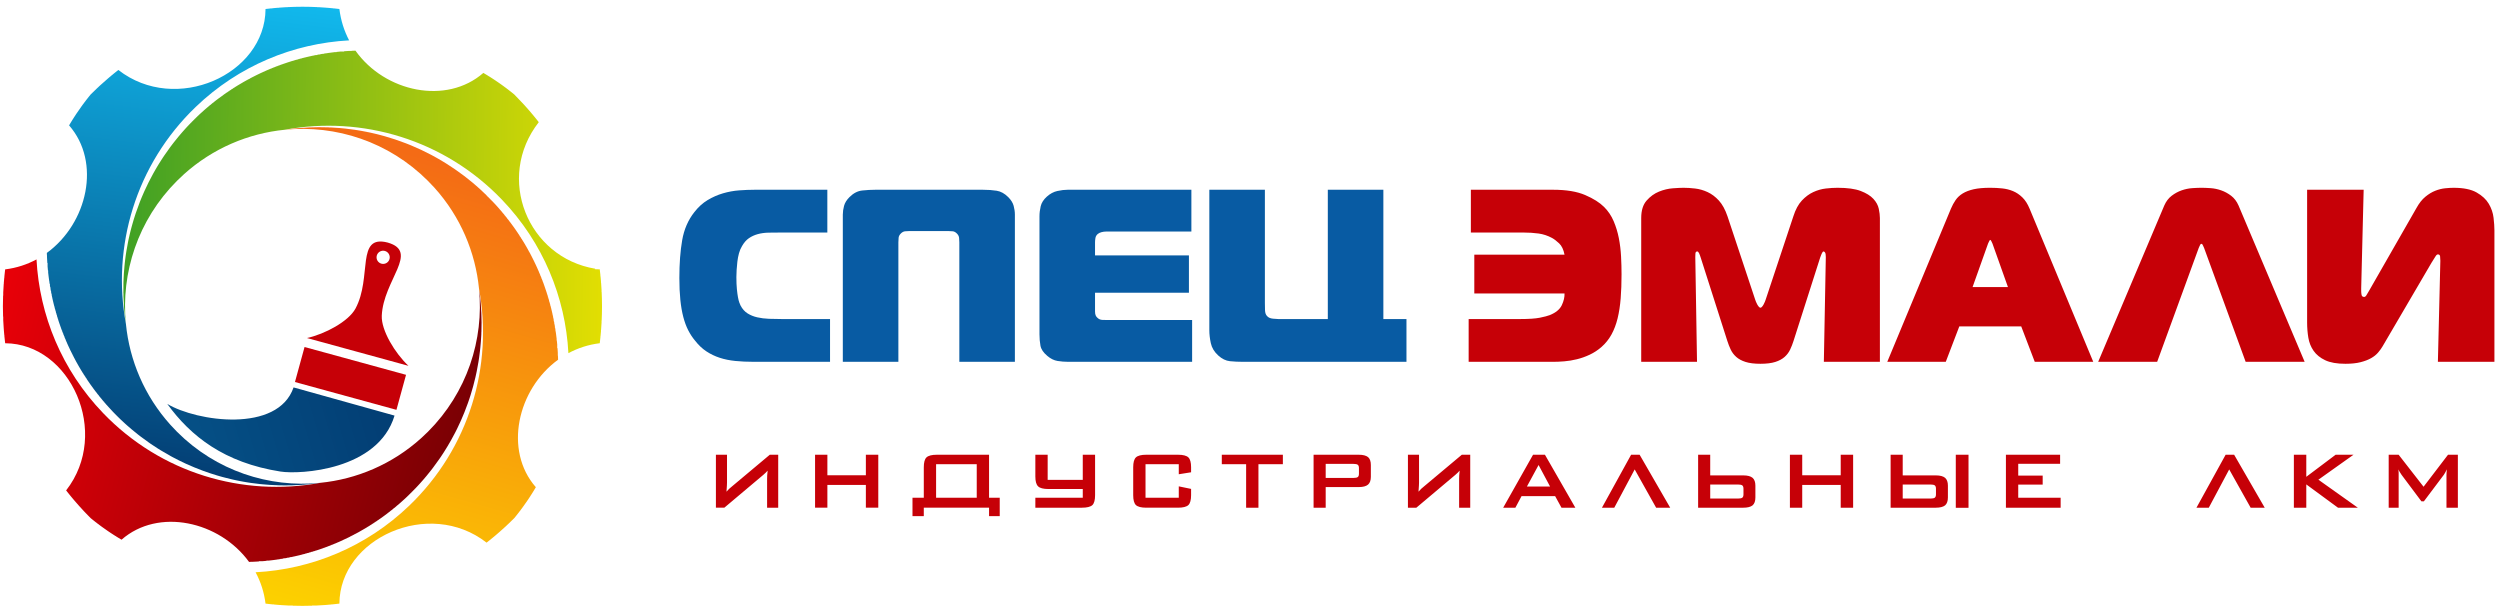
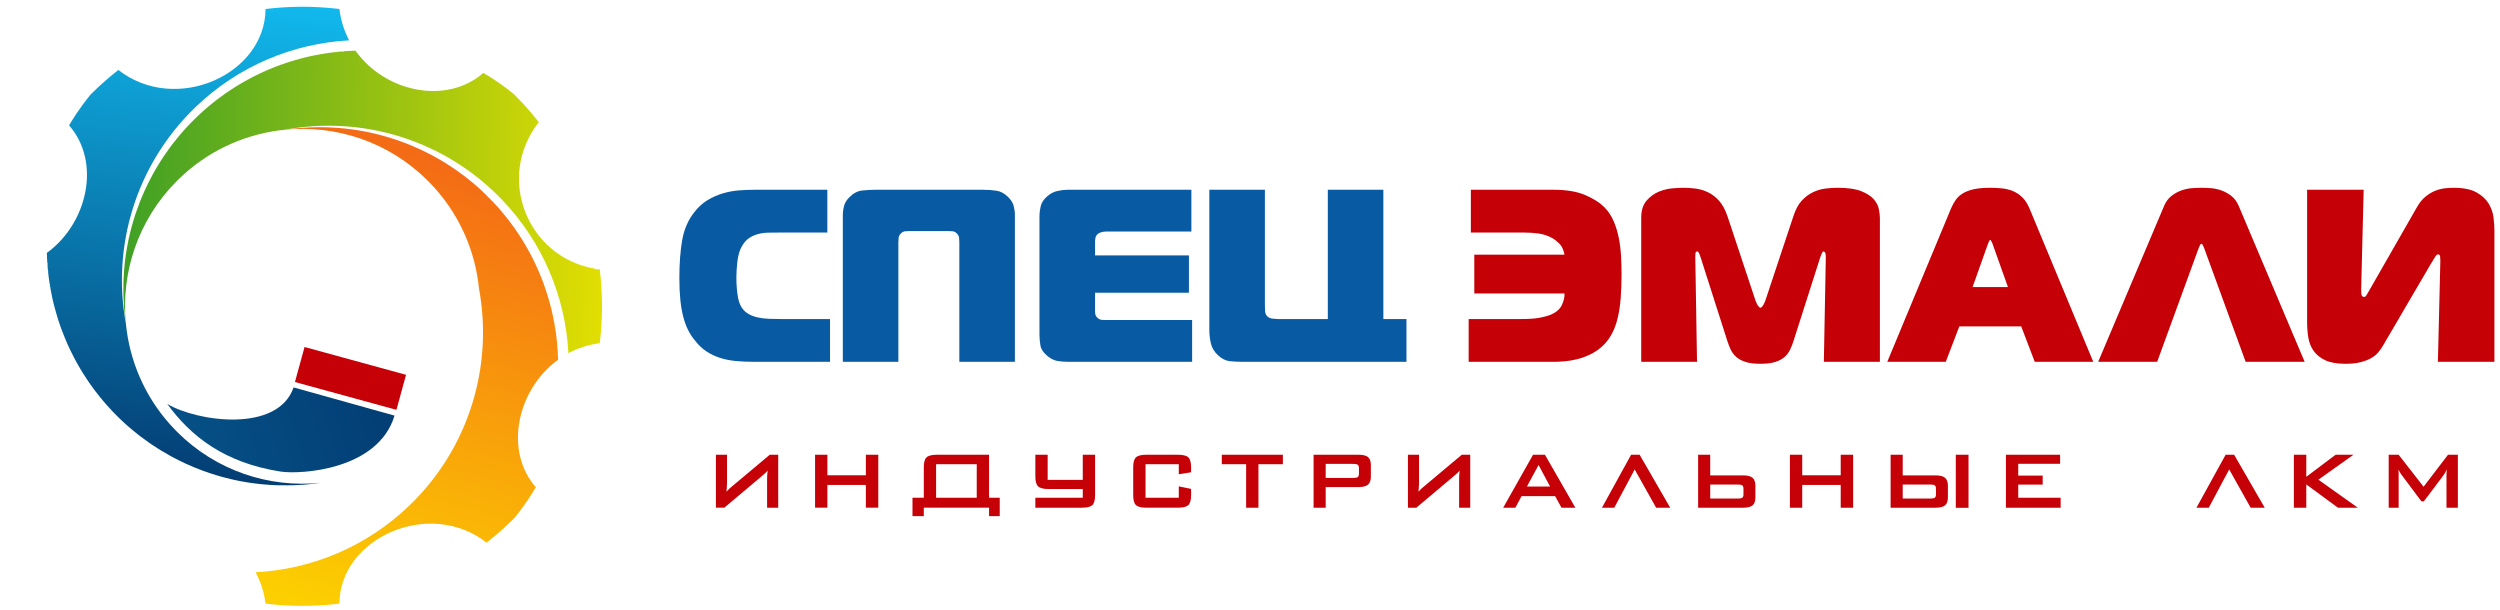
<svg xmlns="http://www.w3.org/2000/svg" xml:space="preserve" width="147.5mm" height="36mm" style="shape-rendering:geometricPrecision; text-rendering:geometricPrecision; image-rendering:optimizeQuality; fill-rule:evenodd; clip-rule:evenodd" viewBox="0 0 14750 3600">
  <defs>
    <style type="text/css">  .fil6 {fill:#C60007} .fil5 {fill:#085BA3;fill-rule:nonzero} .fil4 {fill:#C60007;fill-rule:nonzero} .fil3 {fill:url(#id0)} .fil1 {fill:url(#id1)} .fil7 {fill:url(#id2)} .fil0 {fill:url(#id3)} .fil2 {fill:url(#id4)}  </style>
    <linearGradient id="id0" gradientUnits="userSpaceOnUse" x1="1006.95" y1="2811.25" x2="1348.41" y2="-12.38">
      <stop offset="0" style="stop-opacity:1; stop-color:#033D73" />
      <stop offset="1" style="stop-opacity:1; stop-color:#11B8EC" />
    </linearGradient>
    <linearGradient id="id1" gradientUnits="userSpaceOnUse" x1="724.6" y1="1173.85" x2="3558.4" y2="1210.22">
      <stop offset="0" style="stop-opacity:1; stop-color:#3FA025" />
      <stop offset="1" style="stop-opacity:1; stop-color:#E2DE02" />
    </linearGradient>
    <linearGradient id="id2" gradientUnits="userSpaceOnUse" x1="1133.26" y1="2686.9" x2="2195.71" y2="2366.8">
      <stop offset="0" style="stop-opacity:1; stop-color:#055086" />
      <stop offset="1" style="stop-opacity:1; stop-color:#033F75" />
    </linearGradient>
    <linearGradient id="id3" gradientUnits="userSpaceOnUse" x1="2736.22" y1="2757.06" x2="-40" y2="2031.86">
      <stop offset="0" style="stop-opacity:1; stop-color:#780004" />
      <stop offset="1" style="stop-opacity:1; stop-color:#E70008" />
    </linearGradient>
    <linearGradient id="id4" gradientUnits="userSpaceOnUse" x1="2724.82" y1="990.2" x2="1979" y2="3627.67">
      <stop offset="0" style="stop-opacity:1; stop-color:#F46B15" />
      <stop offset="1" style="stop-opacity:1; stop-color:#FCD000" />
    </linearGradient>
  </defs>
  <g id="Слой_x0020_1">
    <g id="_2509669778688">
-       <path class="fil0" d="M694.01 3170.33l0 -0.48 -0.78 0 -9.55 -5.92 0 -0.96 -1.55 0 -5.35 -3.37 0 -0.08 -0.11 0 -10.22 -6.52 0 -0.37 -0.56 0 -9.77 -6.37 0 -0.52 -0.79 0 -9.54 -6.33 0 -0.56 -0.83 0 -9.5 -6.43 0 -0.45 -0.66 0c-11.35,-7.77 -22.61,-15.71 -33.79,-23.85l0 -0.27 -0.38 0c-4.47,-3.26 -8.94,-6.55 -13.39,-9.87l0 -0.46 -0.62 0 -2.83 -2.12 0 -1.33 -1.76 0 -8.57 -6.51 0 -0.37 -0.49 0 -2.96 -2.26 0 -1.18 -1.52 0 -8.81 -6.86 0 -0.04 -0.05 0 -3.39 -2.67 0 -0.76 -0.96 0c-4.29,-3.39 -8.55,-6.83 -12.82,-10.28l0 -0.06 -0.09 0 -7.63 -6.23c-9.02,-9 -17.93,-18.09 -26.72,-27.25l0 -0.97 -0.93 0 -2.52 -2.63 0 -0.81 -0.76 0 -2.69 -2.82 0 -0.62 -0.59 0 -2.84 -3.01 0 -0.44 -0.42 0 -3.03 -3.22 0 -0.22 -0.21 0c-18.85,-20.11 -37.16,-40.57 -54.9,-61.36l0 -0.64 -0.55 0 -2.89 -3.39 0 -0.05 -0.04 0c-4.63,-5.45 -9.2,-10.91 -13.75,-16.41l0 -0.81 -0.67 0 -2.76 -3.35 0 -0.1 -0.08 0c-4.61,-5.6 -9.18,-11.23 -13.7,-16.87l0 -0.35 -0.28 0c-4.83,-6.01 -9.61,-12.05 -14.33,-18.12 264.86,-339.33 25.69,-866.41 -359.69,-868.27 -1.68,-13.69 -3.21,-27.44 -4.58,-41.23l0 -5.79 -0.56 0c-1.07,-11.05 -2.02,-22.12 -2.88,-33.23l0 -4.65 -0.35 0c-1.28,-17.1 -2.31,-34.27 -3.1,-51.51l0 -20.82 -0.82 0c-0.64,-19.02 -1,-38.13 -1.03,-57.31l0 -6.91c0.03,-20 0.42,-39.93 1.12,-59.78l0.73 0 0 -18.24c0.77,-16.95 1.79,-33.83 3.03,-50.64l0.42 0 0 -5.48c0.84,-10.83 1.76,-21.63 2.8,-32.41l0.64 0 0 -6.59c1.04,-10.46 2.17,-20.89 3.39,-31.29l0.06 0 0 -0.53 1.13 -9.39c67.52,-8.34 129.51,-29.01 184.93,-58.8 17.32,329.2 149.11,652.83 392.93,906.64l0 0c340.22,354.18 824.93,495.95 1280.55,411.52 214.58,-21.31 423.81,-108.73 594.72,-262.42 13.95,-12.46 27.69,-25.45 41.12,-38.88 230.99,-231 331.45,-543.06 301.45,-844.54 1.21,8.16 2.32,16.32 3.38,24.48l0 2.8 0.35 0c1.11,8.68 2.15,17.37 3.09,26.06l0 1.49 0.17 0c1.24,11.49 2.33,22.99 3.28,34.48l0 3.41 0.28 0c1.36,16.78 2.4,33.56 3.16,50.32l0 1.35 0.05 0c1.66,37.98 1.78,75.89 0.38,113.65l-0.43 0 0 10.63c-1.28,28.72 -3.46,57.32 -6.48,85.81l-0.41 0 0 3.73c-1.87,17.18 -4.03,34.32 -6.53,51.39l-0.36 0 0 2.34c-1.07,7.27 -2.22,14.52 -3.41,21.76l-0.03 0 0 0.18c-3.01,18.38 -6.4,36.7 -10.14,54.93l-0.2 0 0 0.95c-2.07,10.04 -4.23,20.06 -6.52,30.05l-0.36 0 0 1.63c-4.12,17.92 -8.62,35.74 -13.44,53.48l-0.34 0 0 1.26c-4.29,15.74 -8.87,31.39 -13.71,46.96l-0.07 0 0 0.22 -3.16 10.11 -0.28 0 0 0.88 -3.08 9.45 -0.36 0 0 1.1 -3.06 9.24 -0.39 0 0 1.15 -3.14 9.18 -0.31 0 0 0.92 -3.29 9.41 -0.14 0 0 0.41c-6.51,18.37 -13.39,36.61 -20.65,54.7l-0.02 0 0 0.05c-6.5,16.18 -13.26,32.24 -20.36,48.18l-0.31 0 0 0.69c-6.6,14.8 -13.5,29.49 -20.6,44.08l-0.06 0 0 0.13 -6.76 13.65 -0.13 0 0 0.27 -3.34 6.62 -0.11 0 0 0.22 -3.41 6.66 -0.04 0 0 0.07c-7.75,15.04 -15.77,29.93 -24.06,44.71l-0.04 0 0 0.07c-13.1,23.28 -26.86,46.23 -41.3,68.82l-0.03 0 0 0.05 -6.67 10.28 -0.22 0 0 0.34 -6.58 9.99 -0.31 0 0 0.46 -6.62 9.88 -0.27 0 0 0.4 -6.82 9.93 -0.07 0 0 0.1c-12.05,17.44 -24.5,34.62 -37.36,51.56l-0.53 0 0 0.7c-3.32,4.38 -6.7,8.73 -10.08,13.08l-0.24 0 0 0.31c-8.97,11.5 -18.14,22.89 -27.48,34.13l-0.09 0 0 0.12c-6.7,8.08 -13.53,16.06 -20.43,23.99l-0.23 0 0 0.25c-6.34,7.31 -12.76,14.57 -19.29,21.76 -2.73,3.01 -5.5,5.99 -8.27,8.99l-3.16 3.44 -0.27 0 0 0.3 -2.96 3.15 -0.49 0 0 0.52 -2.75 2.92 -0.7 0 0 0.73 -2.56 2.71 -0.88 0 0 0.94 -2.37 2.51 -1.07 0 0 1.11 -2.26 2.34 -1.19 0 0 1.23 -2.15 2.21 -1.29 0 0 1.35 -2.02 2.09 -1.43 0 0 1.47 -1.93 1.98 -1.52 0 0 1.53 -1.9 1.91 -1.53 0 0 1.55 -1.89 1.9 -1.56 0 0 1.57 -1.85 1.87 -1.6 0 0 1.61 -1.86 1.83 -1.58 0 0 1.56 -1.94 1.89 -1.5 0 0 1.47 -2.01 1.98 -1.44 0 0 1.4 -2.08 2.04 -1.36 0 0 1.33 -2.21 2.11 -1.24 0 0 1.19 -2.35 2.26 -1.1 0 0 1.04 -2.5 2.4 -0.93 0 0 0.89 -2.7 2.56 -0.75 0 0 0.7 -2.93 2.74 -0.51 0 0 0.47 -3.19 2.97 -0.26 0 0 0.26 -3.43 3.19 -0.01 0 0 0.01c-8.83,8.16 -17.76,16.19 -26.78,24.09l-0.78 0 0 0.7 -3.18 2.75 -0.26 0 0 0.22c-3.89,3.39 -7.8,6.77 -11.73,10.12l-2.05 0 0 1.73 -2.04 1.71 -1.4 0 0 1.18 -2.69 2.26 -0.76 0 0 0.64 -3.34 2.81 -0.1 0 0 0.09 -8.29 6.79 -2.04 0 0 1.68 -2.16 1.77 -1.29 0 0 1.05 -2.99 2.4 -0.45 0 0 0.37 -8.16 6.52 -2.17 0 0 1.74 -2.17 1.7 -1.28 0 0 0.99 -3.15 2.45 -0.3 0 0 0.23 -8.59 6.66 -1.74 0 0 1.32 -2.79 2.12 -0.65 0 0 0.5c-4.36,3.31 -8.73,6.59 -13.12,9.84l-0.66 0 0 0.49c-4.46,3.31 -8.95,6.59 -13.45,9.84l-0.33 0 0 0.23c-3.08,2.23 -6.15,4.47 -9.25,6.66l-1.08 0 0 0.75 -8.75 6.14 -1.58 0 0 1.1 -3.36 2.34 -0.08 0 0 0.06 -4.98 3.39 -1.91 0 0 1.31 -3.15 2.14 -0.3 0 0 0.2 -4.77 3.23 -2.11 0 0 1.41 -3.08 2.04 -0.37 0 0 0.24 -4.82 3.21 -2.07 0 0 1.37 -3.18 2.07 -0.26 0 0 0.17 -5.06 3.27 -1.83 0 0 1.18 -8.93 5.71 -1.4 0 0 0.89 -9.57 6 -0.77 0 0 0.48 -4.83 2.96 -2.05 0 0 1.25 -9.28 5.64 -1.06 0 0 0.64c-13.44,8.05 -27.01,15.88 -40.7,23.47l-0.63 0 0 0.36 -5.61 3.09 -1.28 0 0 0.69 -5.05 2.75 -1.84 0 0 1 -4.5 2.45 -2.39 0 0 1.26 -4.13 2.18 -2.75 0 0 1.44 -3.79 2 -3.11 0 0 1.63 -3.56 1.82 -3.32 0 0 1.7 -3.42 1.75 -3.47 0 0 1.77 -3.33 1.67 -0.12 0 0 0.06 -6.82 3.38 -0.06 0 0 0.03c-16.93,8.36 -34.03,16.4 -51.27,24.08l-0.4 0 0 0.19c-5.09,2.26 -10.19,4.49 -15.31,6.7l-1.91 0 0 0.83 -6.15 2.61 -0.74 0 0 0.32 -7.48 3.13 -2.86 0 0 1.2 -5.49 2.25 -1.39 0 0 0.56 -7.1 2.87 -3.23 0 0 1.31 -5.47 2.14 -1.42 0 0 0.56 -7.41 2.89 -2.92 0 0 1.13 -6.14 2.31 -0.75 0 0 0.29 -8.41 3.16 -1.92 0 0 0.71 -7.55 2.73 -2.79 0 0 1 -6.81 2.44 -0.08 0 0 0.03 -9.83 3.42 -0.5 0 0 0.17 -9.6 3.27 -0.74 0 0 0.25 -9.56 3.19 -0.77 0 0 0.26 -9.95 3.19 -3.82 0 0 1.22 -7.1 2.22 -3.24 0 0 1 -8.02 2.45 -5.76 0 0 1.72 -5.91 1.73 -4.42 0 0 1.29 -7.53 2.14 -6.24 0 0 1.74 -6.15 1.71 -4.18 0 0 1.11 -8.8 2.34 -4.99 0 0 1.32 -8.45 2.12 -1.88 0 0 0.47 -12.07 2.97 -1.7 0 0 0.4c-9.42,2.26 -18.84,4.43 -28.3,6.49l-2.7 0 0 0.58c-4.52,0.98 -9.04,1.94 -13.58,2.87l-7.09 0 0 1.41 -10.26 2.04 -6.96 0 0 1.29c-3.87,0.73 -7.74,1.46 -11.61,2.14l-9.05 0 0 1.56 -11.23 1.89 -6 0 0 0.96c-5.42,0.86 -10.86,1.69 -16.3,2.49l-4.36 0 0 0.63c-6.84,0.99 -13.67,1.92 -20.53,2.81l-0.13 0 0 0.02c-9.7,1.25 -19.42,2.37 -29.16,3.42l-12.18 0 0 1.26c-8.14,0.8 -16.31,1.52 -24.47,2.19l-20.31 0 0 1.5c-12.12,0.81 -24.27,1.45 -36.44,1.94l-11.78 0 0 0.41 -9.92 0.31c-174.72,-240.23 -534.93,-321.59 -752.37,-131.09 -7.7,-4.53 -15.37,-9.13 -23,-13.81z" />
      <path class="fil1" d="M742.23 1906.56l0 -0.76 -0.11 0c-1.19,-8.27 -2.3,-16.54 -3.34,-24.82l0 -2.73 -0.34 0c-1.11,-9.03 -2.16,-18.05 -3.1,-27.07l0 -0.5 -0.05 0c-1.3,-12.56 -2.43,-25.14 -3.4,-37.69l0 -3.63 -0.25 0c-1.52,-20.39 -2.57,-40.77 -3.19,-61.12l0 -18.1 -0.44 0c-0.36,-20.7 -0.25,-41.37 0.3,-62l0.14 0 0 -5.39c1,-32.78 3.15,-65.44 6.42,-97.94l0.47 0 0 -4.7c1.03,-9.93 2.18,-19.84 3.43,-29.74l0.01 0 0 -0.05c1.01,-8.03 2.08,-16.05 3.22,-24.06l0.23 0 0 -1.65c1.08,-7.5 2.23,-14.98 3.43,-22.46l0.01 0 0 -0.06c2.97,-18.43 6.29,-36.78 9.98,-55.05l0.35 0 0 -1.69c1.06,-5.18 2.14,-10.36 3.26,-15.53l0.19 0 0 -0.92c2.17,-10.05 4.47,-20.08 6.86,-30.08l0.02 0 0 -0.1 3.34 -13.68 0.11 0 0 -0.41c1.11,-4.47 2.23,-8.92 3.39,-13.36l0.06 0 0 -0.21c2.08,-7.98 4.24,-15.96 6.47,-23.91l0.41 0 0 -1.46c12.61,-44.98 27.47,-89.32 44.51,-132.86l0.26 0 0 -0.67c2.17,-5.53 4.38,-11.05 6.61,-16.55l0.29 0 0 -0.71c2.24,-5.52 4.53,-11.03 6.85,-16.52l0.04 0 0 -0.08c4.37,-10.36 8.87,-20.65 13.49,-30.91l0.29 0 0 -0.63c15.73,-34.86 32.91,-69.12 51.5,-102.7l0.15 0 0 -0.28c4.43,-7.99 8.93,-15.93 13.51,-23.84l0.27 0 0 -0.47c3.25,-5.61 6.54,-11.19 9.87,-16.75l0.47 0 0 -0.79c3.3,-5.5 6.63,-10.97 10.01,-16.42l0.32 0 0 -0.53c5.61,-9.08 11.36,-18.07 17.19,-27.03l0.03 0 0 -0.04 6.75 -10.29 0.15 0 0 -0.23 6.77 -10.1 0.11 0 0 -0.16c10.97,-16.23 22.32,-32.26 34,-48.06l0.44 0 0 -0.6c3.27,-4.41 6.58,-8.8 9.9,-13.18l0.43 0 0 -0.58c3.36,-4.42 6.75,-8.81 10.17,-13.2l0.17 0 0 -0.22c8.97,-11.53 18.13,-22.93 27.5,-34.22l0.05 0 0 -0.07c6.71,-8.08 13.55,-16.1 20.45,-24.05l0.21 0 0 -0.24c6.59,-7.59 13.25,-15.13 20.02,-22.59l7.5 -8.16 0.05 0 0 -0.05 3.11 -3.39 0.32 0 0 -0.35 2.89 -3.1 0.56 0 0 -0.59 2.69 -2.85 0.76 0 0 -0.8 2.49 -2.65 0.95 0 0 -1.01 2.31 -2.44 1.14 0 0 -1.21 2.16 -2.22 1.27 0 0 -1.33 2.06 -2.12 1.39 0 0 -1.45 1.93 -2 1.52 0 0 -1.56 1.82 -1.88 1.62 0 0 -1.64 1.78 -1.8 1.66 0 0 -1.67 1.77 -1.78 1.68 0 0 -1.7 1.74 -1.74 1.7 0 0 -1.72 1.74 -1.73 1.71 0 0 -1.68 1.8 -1.77 1.65 0 0 -1.62 1.85 -1.81 1.58 0 0 -1.55 1.93 -1.9 1.52 0 0 -1.49 2.04 -1.96 1.41 0 0 -1.34 2.19 -2.1 1.25 0 0 -1.2 2.34 -2.24 1.1 0 0 -1.05 2.5 -2.39 0.95 0 0 -0.89 2.74 -2.56 0.7 0 0 -0.66 2.99 -2.79 0.46 0 0 -0.43 3.23 -3.01 0.22 0 0 -0.2c8.74,-8.09 17.58,-16.06 26.51,-23.91l1.04 0 0 -0.92 2.9 -2.53 0.54 0 0 -0.46c5.14,-4.48 10.31,-8.92 15.51,-13.31l1.71 0 0 -1.44 2.38 -2.01 1.06 0 0 -0.89 3.03 -2.55 0.42 0 0 -0.36 7.95 -6.53 2.38 0 0 -1.95 1.82 -1.49 1.63 0 0 -1.34 2.61 -2.11 0.83 0 0 -0.67 7.78 -6.21 2.55 0 0 -2.05 1.79 -1.4 1.66 0 0 -1.3 2.76 -2.15 0.68 0 0 -0.53 12.7 -9.8 1.08 0 0 -0.82c13.56,-10.32 27.3,-20.38 41.2,-30.18l0.13 0 0 -0.08 9.69 -6.81 0.65 0 0 -0.44 4.38 -3 2.5 0 0 -1.7 2.55 -1.74 0.9 0 0 -0.62 4.16 -2.83 2.72 0 0 -1.81 2.46 -1.63 0.99 0 0 -0.66 4.19 -2.78 2.7 0 0 -1.8 2.51 -1.65 0.94 0 0 -0.6 4.39 -2.84 2.49 0 0 -1.62 2.84 -1.83 0.61 0 0 -0.39 4.78 -3.06 2.1 0 0 -1.32 3.37 -2.11 0.08 0 0 -0.05 5.41 -3.4 1.48 0 0 -0.93 9.75 -5.96 0.58 0 0 -0.35c11.39,-6.94 22.86,-13.72 34.43,-20.31l0.01 0 0 -0.01 6.11 -3.44 0.78 0 0 -0.44 5.36 -3.01 1.53 0 0 -0.85 4.67 -2.59 2.22 0 0 -1.21 4.09 -2.23 2.8 0 0 -1.52 3.54 -1.93 3.35 0 0 -1.78 3.15 -1.66 0.29 0 0 -0.15 6.24 -3.3 0.65 0 0 -0.34 5.97 -3.1 0.92 0 0 -0.47 5.79 -2.97 1.09 0 0 -0.56 5.67 -2.89 1.23 0 0 -0.61 5.71 -2.83 1.17 0 0 -0.59 5.77 -2.86 1.12 0 0 -0.56 6 -2.88 0.89 0 0 -0.43 6.27 -3.01 0.62 0 0 -0.3 6.7 -3.15 0.18 0 0 -0.09c9.99,-4.67 20.03,-9.24 30.11,-13.69l0.89 0 0 -0.39c5,-2.19 10.01,-4.36 15.04,-6.5l2.18 0 0 -0.92 5.99 -2.52 0.91 0 0 -0.38 7.39 -3.06 2.94 0 0 -1.19 5.54 -2.26 1.35 0 0 -0.55 7.28 -2.9 3.05 0 0 -1.19 5.75 -2.25 1.14 0 0 -0.45 7.83 -2.99 2.5 0 0 -0.94 6.65 -2.5 3.68 0 0 -1.37 5.72 -2.08 1.17 0 0 -0.42 8.34 -3.03 1.99 0 0 -0.69c12.85,-4.55 25.78,-8.91 38.75,-13.08l2.59 0 0 -0.83 8.21 -2.62 2.12 0 0 -0.65 9.07 -2.79 4.71 0 0 -1.43 6.83 -2.01 3.5 0 0 -1.03 8.35 -2.42 5.42 0 0 -1.51 6.91 -1.94 3.43 0 0 -0.94 9.35 -2.49 4.43 0 0 -1.18 8.83 -2.27 1.5 0 0 -0.38 12.27 -3.07 1.5 0 0 -0.36c9.35,-2.27 18.74,-4.45 28.13,-6.53l2.87 0 0 -0.63 13.14 -2.81 4.09 0 0 -0.85 12.94 -2.59 7.72 0 0 -1.49 10.51 -1.96 6.72 0 0 -1.2 12.87 -2.25 7.79 0 0 -1.25 13.81 -2.18 6.86 0 0 -1.02c14.95,-2.19 29.96,-4.16 45.01,-5.87l10.1 0 0 -1.12c7.86,-0.84 15.75,-1.63 23.63,-2.33l21.14 0 0 -1.72c8.84,-0.66 17.7,-1.23 26.55,-1.73l18.23 0 0 -0.89c7.39,-0.32 14.8,-0.59 22.21,-0.79 174.29,245.51 537.55,321.31 754.54,131.26 6.32,3.7 12.61,7.46 18.87,11.27l0 0.37 0.61 0 9.73 5.96 0 0.93 1.49 0 5.4 3.37 0 0.08 0.11 0 10.23 6.46 0 0.42 0.65 0 9.68 6.25 0 0.64 0.97 0 9.36 6.16 0 0.73 1.1 0 9.23 6.2 0 0.69 1.03 0c6.57,4.45 13.12,8.97 19.63,13.55l0 0.23 0.33 0c4.5,3.16 8.98,6.36 13.45,9.57l0 0.76 1.04 0 9.3 6.77 0 0.12 0.17 0 3.28 2.42 0 1.03 1.38 0 8.95 6.67 0 0.21 0.26 0 3.18 2.4 0 1.05 1.39 0 8.94 6.86 0 0.03 0.04 0 3.41 2.64 0 0.8 1.01 0c4.27,3.31 8.53,6.66 12.76,10.05l0 0.28 0.36 0c5.01,4.01 9.99,8.04 14.97,12.12 18.34,18.36 36.2,37.01 53.55,55.94l0 0.83 0.77 0 2.68 2.94 0 0.5 0.46 0 2.99 3.3 0 0.15 0.13 0c8.1,8.94 16.09,17.93 23.97,26.98l0 0.57 0.49 0 2.96 3.41 0 0.04 0.04 0c4.62,5.34 9.2,10.71 13.74,16.08l0 1.14 0.96 0 2.48 2.95 0 0.49 0.41 0c4.49,5.36 8.95,10.72 13.37,16.12l0 1.1 0.9 0 2.54 3.11 0 0.33 0.28 0c4.54,5.59 9.04,11.19 13.5,16.82l0 0.41 0.33 0 8.11 10.3c-256.95,329.27 -65.23,798.86 333.34,864.69l-3.72 2.78 30.1 0.94c1.38,11.23 2.65,22.48 3.82,33.78l0 7.14 0.73 0c0.98,9.96 1.89,19.94 2.72,29.95l0 7.93 0.64 0c1.1,14.28 2.04,28.6 2.81,42.99l0 12.12 0.59 0c1.24,26.68 1.91,53.5 1.96,80.44l0 6.91c-0.05,27.3 -0.73,54.45 -2,81.42l-0.55 0 0 11.27c-0.78,14.66 -1.74,29.28 -2.88,43.84l-0.57 0 0 7.1c-0.85,10.28 -1.78,20.55 -2.8,30.79l-0.65 0 0 6.32c-1.17,11.3 -2.44,22.58 -3.82,33.8 -67.51,8.26 -129.5,28.83 -184.92,58.62 -17.36,-329.21 -149.17,-652.83 -392.97,-906.5 -340.18,-354.21 -824.9,-496.05 -1280.55,-411.67l0 0c-214.54,21.33 -423.78,108.89 -594.68,262.39 -13.95,12.65 -27.73,25.57 -41.16,39.1 -230.98,230.87 -331.45,542.92 -301.42,844.33l-0.68 -4.85z" />
      <path class="fil2" d="M1727.29 3573.65l0 -0.82 -21.42 0c-17.04,-0.75 -34.01,-1.73 -50.91,-2.96l0 -0.48 -6.45 0c-10.5,-0.8 -20.98,-1.69 -31.44,-2.67l0 -0.77 -8.07 0c-9.97,-0.98 -19.9,-2.05 -29.81,-3.2l0 -0.25 -2.2 0 -10.4 -1.24c-8.31,-67.47 -28.87,-129.5 -58.73,-184.89 329.24,-17.33 652.8,-149.17 906.63,-392.92 354.15,-340.23 495.98,-824.91 411.6,-1280.59l0 0c-21.38,-214.61 -108.83,-423.86 -262.42,-594.76 -12.57,-13.88 -25.55,-27.63 -39.03,-41.02 -230.94,-231.01 -542.98,-331.52 -844.47,-301.49 7.96,-1.17 15.92,-2.26 23.87,-3.3l2.59 0 0 -0.32c8.73,-1.12 17.46,-2.16 26.2,-3.12l1.35 0 0 -0.16c11.49,-1.25 22.96,-2.33 34.44,-3.29l3.45 0 0 -0.29c16.54,-1.35 33.05,-2.39 49.58,-3.15l2.08 0 0 -0.09c39.14,-1.74 78.2,-1.83 117.11,-0.31l0 0.4 9.66 0c17.49,0.8 34.93,1.95 52.33,3.39l0 0.05 0.62 0c11.29,0.95 22.57,2.03 33.83,3.25l0 0.2 1.8 0c17.83,1.95 35.6,4.24 53.31,6.86l0 0.02 0.16 0c6.84,1.02 13.68,2.08 20.5,3.2l0 0.25 1.47 0c6.41,1.05 12.81,2.16 19.2,3.3l0 0.14 0.82 0c11.24,2.03 22.45,4.17 33.63,6.46l0 0.44 2.11 0c5.04,1.03 10.08,2.1 15.11,3.19l0 0.24 1.1 0c9.99,2.19 19.96,4.5 29.9,6.89l0 0.01 0.05 0c4.58,1.1 9.15,2.24 13.72,3.39l0 0.05 0.2 0c12.6,3.19 25.17,6.55 37.68,10.08l0 0.25 0.91 0c41.62,11.78 82.7,25.47 123.09,41.03l0 0.3 0.79 0c5.49,2.12 10.96,4.27 16.43,6.46l0 0.43 1.08 0c5.39,2.17 10.77,4.37 16.14,6.59l0 0.3 0.71 0c18.29,7.61 36.43,15.63 54.41,24.03l0 0.08 0.17 0 6.71 3.16 0 0.29 0.63 0c16,7.59 31.86,15.49 47.59,23.7l0 0.41 0.78 0 6.12 3.18 0 0.26 0.5 0 6.38 3.43 0 0.02 0.04 0c22.09,11.83 43.9,24.28 65.4,37.31l0 0.57 0.93 0c5.45,3.31 10.88,6.66 16.29,10.05l0 0.29 0.46 0c34,21.31 67.17,44.16 99.42,68.47l0 0.41 0.54 0c4.43,3.34 8.85,6.72 13.24,10.11l0 0.22 0.28 0c11.51,8.9 22.9,18 34.16,27.29l0 0.27 0.34 0c6.82,5.62 13.6,11.32 20.33,17.08l0 0.14 0.18 0 3.27 2.84 0 0.6 0.68 0c8.6,7.43 17.13,14.96 25.56,22.6 13.33,12.1 26.39,24.43 39.19,36.98l0 2.42 2.45 0 1 0.99 0 2.45 2.47 0 0.98 0.97 0 2.48 2.49 0 0.95 0.95 0 2.5 2.52 0 0.93 0.94 0 2.49 2.45 0 0.99 1.01 0 2.44 2.39 0 1.05 1.07 0 2.38 2.33 0 1.12 1.14 0 2.3 2.24 0 1.21 1.26 0 2.19 2.09 0 1.34 1.41 0 2.03 1.95 0 1.5 1.57 0 1.87 1.79 0 1.66 1.73 0 1.72 1.6 0 1.84 1.97 0 1.48 1.37 0 2.08 2.22 0 1.21 1.13 0 2.31 2.47 0 0.98 0.9 0 2.54 2.76 0 0.69 0.63 0 2.82 3.1 0 0.34 0.31 0c6.87,7.55 13.67,15.14 20.36,22.83l0 1.28 1.1 0 2.33 2.7 0 0.74 0.65 0 2.8 3.25 0 0.2 0.18 0c3.4,3.97 6.79,7.98 10.15,11.98l0 1.8 1.51 0 1.94 2.29 0 1.15 0.96 0 2.48 3.03 0 0.41 0.34 0 6.56 7.99 0 2.35 1.92 0 1.51 1.88 0 1.57 1.25 0 2.2 2.75 0 0.68 0.55 0 6.34 7.96 0 2.38 1.86 0 1.58 2.04 0 1.4 1.09 0 2.36 3.02 0 0.42 0.33 0 6.56 8.56 0 1.78 1.36 0 2.08 2.77 0 0.67 0.52 0c6.84,9.05 13.54,18.17 20.14,27.38l0 0.18 0.13 0 6.77 9.51 0 0.82 0.57 0 6.31 9 0 1.33 0.92 0 5.97 8.77 0 1.57 1.08 0 5.81 8.66 0 1.67 1.11 0 5.78 8.73 0 1.6 1.03 0 2.42 3.74 0 3.15 2.04 0 1.4 2.19 0 1.26 0.82 0 2.62 4.11 0 2.77 1.74 0 1.7 2.72 0 0.73 0.46 0 2.99 4.76 0 2.12 1.33 0 5.55 9.09 0 1.25 0.77 0 6.13 10.2 0 0.13 0.08 0c4.63,7.79 9.21,15.62 13.69,23.49l0 0.63 0.36 0 3.09 5.48 0 1.4 0.78 0 2.67 4.76 0 2.13 1.2 0 2.23 4.05 0 2.84 1.55 0 5.35 9.83 0 0.51 0.27 0 3.17 5.98 0 0.9 0.48 0 2.97 5.63 0 1.26 0.66 0 2.78 5.33 0 1.56 0.79 0 2.65 5.19 0 1.7 0.87 0 2.58 5.05 0 1.83 0.91 0 2.54 5.12 0 1.77 0.87 0 2.56 5.16 0 1.73 0.86 0 2.59 5.4 0 1.49 0.71 0 2.73 5.69 0 1.2 0.58 0 2.87 6.11 0 0.78 0.36 0 3.09 6.65 0 0.24 0.11 0c3.47,7.52 6.89,15.06 10.22,22.65l0 1.45 0.63 0 2.81 6.48 0 0.42 0.19 0 3.25 7.54 0 2.79 1.17 0 2.28 5.43 0 1.46 0.61 0 2.83 6.82 0 3.51 1.42 0 2.03 5.01 0 1.87 0.76 0 2.69 6.74 0 3.6 1.4 0 2.03 5.2 0 1.69 0.66 0 2.79 7.29 0 3.05 1.14 0 2.31 6.12 0 0.76 0.28 0 3.16 8.64 0 1.7 0.62 0c5.83,16.09 11.36,32.28 16.6,48.59l0 3.07 0.98 0 2.46 7.7 0 2.63 0.81 0 2.64 8.63 0 5.15 1.57 0 1.87 6.39 0 3.94 1.16 0 2.29 7.9 0 5.88 1.64 0 1.8 6.44 0 3.89 1.08 0 2.36 8.91 0 4.87 1.29 0 2.16 8.39 0 1.94 0.49 0 2.96 11.85 0 1.93 0.46 0c2.23,9.22 4.37,18.49 6.42,27.76l0 3.24 0.72 0c0.94,4.26 1.84,8.54 2.73,12.82l0 4.4 0.92 0c0.87,4.22 1.69,8.44 2.52,12.67l0 8 1.55 0 1.9 10.24 0 6.97 1.25 0 2.19 12.62 0 8.05 1.3 0 2.14 13.61 0 7.06 1.04 0c0.84,5.72 1.64,11.46 2.41,17.2l0 0.02c1.24,9.23 2.39,18.47 3.45,27.73l0 10.15 1.1 0c0.84,7.93 1.64,15.88 2.34,23.83l0 20.95 1.7 0c0.67,9.07 1.24,18.15 1.74,27.24l0 17.53 0.84 0c0.33,7.87 0.62,15.75 0.82,23.64 -240.32,174.79 -321.7,534.89 -131.27,752.27 -2.51,4.29 -5.05,8.57 -7.61,12.84l-0.55 0 0 0.91c-3.28,5.45 -6.59,10.89 -9.95,16.31l-0.38 0 0 0.61 -6.1 9.73 -0.79 0 0 1.26 -5.79 9.07 -1.1 0 0 1.68 -3.38 5.21 -0.06 0 0 0.11 -6.75 10.22 -0.15 0 0 0.22 -6.78 10.11 -0.1 0 0 0.14c-7.82,11.52 -15.83,22.96 -24.03,34.3l-0.09 0 0 0.13 -2.4 3.32 -1.03 0 0 1.42 -6.56 8.91 -0.34 0 0 0.45 -2.22 3 -1.22 0 0 1.63 -6.56 8.7 -0.32 0 0 0.41 -2.32 3.03 -1.13 0 0 1.49 -6.85 8.84 -0.04 0 0 0.05 -2.66 3.4 -0.78 0 0 0.99c-3.36,4.28 -6.75,8.54 -10.17,12.78l-0.17 0 0 0.21c-2.9,3.6 -5.83,7.21 -8.78,10.79 -12.62,12.64 -25.39,25.05 -38.3,37.22l-1.14 0 0 1.09 -2.51 2.36 -0.93 0 0 0.87 -2.77 2.58 -0.67 0 0 0.62 -3.03 2.82 -0.42 0 0 0.39 -3.3 3.05 -0.15 0 0 0.14c-11.35,10.46 -22.82,20.75 -34.38,30.86l-0.05 0 0 0.05c-6.62,5.78 -13.26,11.51 -19.94,17.17l-0.73 0 0 0.62 -3.34 2.83 -0.11 0 0 0.09c-5.46,4.6 -10.93,9.15 -16.43,13.68l-0.79 0 0 0.65 -3.41 2.8 -0.04 0 0 0.03c-5.64,4.62 -11.32,9.21 -17.01,13.75l-0.2 0 0 0.15 -13.82 10.9c-339.43,-264.79 -866.4,-25.66 -868.37,359.69l-10.4 1.24 -2.93 0 0 0.34c-9.67,1.12 -19.37,2.15 -29.09,3.11l-5.35 0 0 0.51c-11.35,1.09 -22.75,2.06 -34.16,2.93l-3.73 0 0 0.28c-17.81,1.32 -35.69,2.37 -53.63,3.16l-22.14 0 0 0.84c-17.61,0.56 -35.27,0.85 -53,0.89l-6.91 0c-17.99,-0.04 -35.91,-0.34 -53.76,-0.91z" />
-       <path class="fil3" d="M1644.63 2863.35l0 -0.04 -1.5 0c-34.08,-0.96 -68.04,-3.15 -101.83,-6.56l0 -0.32 -3.31 0c-18.47,-1.92 -36.89,-4.21 -55.24,-6.85l0 -0.05 -0.37 0c-6.78,-0.97 -13.54,-1.99 -20.3,-3.06l0 -0.38 -2.3 0c-6.14,-0.99 -12.25,-2.02 -18.36,-3.08l0 -0.37 -2.07 0c-6.21,-1.09 -12.41,-2.23 -18.6,-3.4l0 -0.04 -0.21 0c-5.68,-1.07 -11.35,-2.17 -17.01,-3.33l0 -0.11 -0.56 0c-10.17,-2.07 -20.31,-4.26 -30.44,-6.55l0 -0.35 -1.56 0c-17.94,-4.08 -35.78,-8.51 -53.54,-13.29l0 -0.48 -1.79 0 -11.99 -3.31 0 -0.14 -0.5 0c-7.89,-2.22 -15.77,-4.48 -23.62,-6.83l0 -0.05 -0.15 0c-27.78,-8.32 -55.29,-17.49 -82.51,-27.51l0 -0.04 -0.13 0c-33.73,-12.42 -67,-26.15 -99.75,-41.15l0 -0.19 -0.42 0 -6.47 -2.99 0 -0.45 -0.95 0c-22.93,-10.67 -45.58,-21.97 -67.93,-33.88l0 -0.56 -1.05 0 -5.85 -3.16 0 -0.29 -0.55 0 -6.33 -3.41 0 -0.04 -0.07 0c-19.75,-10.81 -39.24,-22.12 -58.49,-33.91l0 -0.53 -0.88 0c-5.47,-3.35 -10.91,-6.74 -16.33,-10.17l0 -0.16 -0.27 0c-13.82,-8.74 -27.52,-17.71 -41.07,-26.95l0 -0.6 -0.88 0 -9.45 -6.54 0 -0.36 -0.53 0c-17.29,-12.02 -34.35,-24.45 -51.14,-37.29l0 -0.59 -0.76 0c-4.35,-3.34 -8.7,-6.71 -13.01,-10.1l0 -0.24 -0.31 0c-12.68,-9.96 -25.2,-20.16 -37.58,-30.59l0 -0.41 -0.48 0c-7.94,-6.68 -15.83,-13.46 -23.63,-20.33l0 -0.33 -0.37 0c-4.96,-4.37 -9.87,-8.77 -14.78,-13.23 -7.68,-6.96 -15.24,-14.01 -22.73,-21.11l0 -0.1 -0.11 0 -3.34 -3.15 0 -0.3 -0.31 0 -3.14 -3.02 0 -0.42 -0.43 0 -3.01 -2.92 0 -0.52 -0.54 0 -2.91 -2.82 0 -0.63 -0.65 0 -2.79 -2.71 0 -0.73 -0.74 0 -2.7 -2.69 0 -0.76 -0.77 0 -2.68 -2.66 0 -0.78 -0.78 0 -2.67 -2.63 0 -0.81 -0.81 0 -2.62 -2.65 0 -0.8 -0.79 0 -2.66 -2.7 0 -0.75 -0.72 0 -2.73 -2.77 0 -0.67 -0.66 0 -2.78 -2.84 0 -0.6 -0.59 0 -2.86 -2.99 0 -0.46 -0.44 0 -3 -3.12 0 -0.32 -0.3 0 -3.14 -3.28 0 -0.17 -0.16 0c-11.67,-12.28 -23.1,-24.77 -34.29,-37.42l0 -0.46 -0.41 0 -3.03 -3.43 0 -0.02 -0.02 0c-3.47,-3.94 -6.9,-7.92 -10.31,-11.9l0 -1.87 -1.62 0 -1.83 -2.15 0 -1.3 -1.09 0 -2.36 -2.79 0 -0.66 -0.54 0 -2.89 -3.42 0 -0.01 -0.01 0 -6.89 -8.28 0 -2.06 -1.68 0 -1.76 -2.14 0 -1.31 -1.08 0 -2.36 -2.88 0 -0.56 -0.46 0 -6.43 -8.03 0 -2.3 -1.85 0 -1.6 -2.01 0 -1.43 -1.14 0 -2.3 -2.93 0 -0.52 -0.4 0 -6.49 -8.32 0 -2.02 -1.57 0 -1.87 -2.43 0 -1 -0.77 0c-3.21,-4.2 -6.4,-8.4 -9.56,-12.63l0 -1.15 -0.85 0c-6.72,-8.99 -13.34,-18.06 -19.82,-27.2l0 -0.36 -0.26 0 -6.63 -9.47 0 -0.86 -0.6 0 -6.29 -9.12 0 -1.21 -0.82 0 -6.07 -8.93 0 -1.41 -0.94 0 -2.5 -3.77 0 -3.11 -2.06 0 -1.38 -2.09 0 -1.36 -0.9 0 -2.55 -3.89 0 -3 -1.94 0 -1.51 -2.34 0 -1.1 -0.71 0 -2.72 -4.22 0 -2.67 -1.72 0 -1.73 -2.75 0 -0.7 -0.44 0 -3.01 -4.78 0 -2.1 -1.32 0 -2.12 -3.4 0 -0.05 -0.03 0 -3.42 -5.56 0 -1.33 -0.81 0 -6.07 -9.96 0 -0.37 -0.22 0c-3.42,-5.68 -6.77,-11.4 -10.11,-17.13l0 -0.09 -0.06 0 -3.39 -5.89 0 -1 -0.58 0c-4.47,-7.8 -8.88,-15.63 -13.2,-23.51l0 -0.6 -0.33 0 -3.11 -5.74 0 -1.15 -0.63 0 -2.82 -5.19 0 -1.7 -0.9 0 -2.54 -4.84 0 -2.04 -1.08 0 -2.36 -4.48 0 -2.41 -1.27 0 -2.18 -4.25 0 -2.65 -1.36 0 -2.08 -4.1 0 -2.78 -1.43 0 -2.02 -4.01 0 -2.88 -1.43 0 -2.02 -4.07 0 -2.82 -1.39 0 -2.04 -4.12 0 -2.77 -1.34 0c-5.45,-11.23 -10.74,-22.53 -15.89,-33.9l0 -0.54 -0.24 0c-2.25,-4.96 -4.46,-9.94 -6.65,-14.93l0 -2.29 -1 0 -2.45 -5.65 0 -1.24 -0.53 0 -2.9 -6.8 0 -3.53 -1.49 0 -1.96 -4.68 0 -2.21 -0.93 0 -2.52 -6.13 0 -4.2 -1.69 0 -1.75 -4.32 0 -2.58 -1.05 0 -2.39 -6.07 0 -4.26 -1.66 0 -1.79 -4.56 0 -2.33 -0.9 0 -2.54 -6.73 0 -3.6 -1.36 0 -2.09 -5.56 0 -1.33 -0.5 0 -2.94 -8.16 0 -2.17 -0.79 0c-3.27,-9.1 -6.45,-18.24 -9.54,-27.41l0 -0.14 -0.05 0 -3.4 -10.19 0 -0.14 -0.05 0 -3.39 -10.53 0 -3.26 -1.04 0 -2.4 -7.64 0 -2.69 -0.82 0 -2.63 -8.57 0 -5.2 -1.56 0 -1.89 -6.47 0 -3.86 -1.13 0 -2.31 -8.11 0 -5.67 -1.58 0 -1.86 -6.65 0 -3.69 -0.99 0 -2.46 -9.27 0 -4.5 -1.19 0 -2.25 -8.93 0 -1.4 -0.35 0 -3.1 -12.56 0 -1.22 -0.29 0 -3.15 -13.34 0 -0.44 -0.09 0c-1.15,-4.97 -2.27,-9.95 -3.35,-14.92l0 -2.3 -0.49 0c-1.01,-4.65 -2,-9.28 -2.96,-13.94l0 -6.73 -1.35 0 -2.1 -10.59 0 -6.63 -1.24 0 -2.2 -11.91 0 -8.76 -1.51 0 -1.93 -11.43 0 -9.23 -1.47 0 -1.98 -12.97 0 -4.25 -0.62 0c-0.99,-6.84 -1.93,-13.69 -2.82,-20.54l0 -0.13 -0.02 0c-1.25,-9.66 -2.38,-19.34 -3.43,-29.04l0 -12.29 -1.29 0c-0.79,-7.92 -1.49,-15.86 -2.14,-23.81l0 -20.96 -1.57 0c-0.77,-11.48 -1.38,-22.97 -1.88,-34.47l0 -10.31 -0.41 0c-0.18,-4.75 -0.33,-9.5 -0.45,-14.26 240.24,-174.63 321.69,-534.73 131.22,-752.31l7.02 -11.84 0.39 0 0 -0.64c3.33,-5.55 6.71,-11.08 10.11,-16.58l0.22 0 0 -0.35 6.24 -9.98 0.65 0 0 -1.03 5.94 -9.31 0.95 0 0 -1.47 5.77 -8.86 1.12 0 0 -1.71 3.43 -5.18 0.01 0 0 -0.03c10.79,-16.23 21.95,-32.3 33.49,-48.19l0.95 0 0 -1.29 6.63 -9.04 0.26 0 0 -0.37 2.3 -3.08 1.15 0 0 -1.55 6.61 -8.78 0.27 0 0 -0.36 2.35 -3.09 1.1 0 0 -1.44 6.85 -8.89 0.04 0 0 -0.06 2.65 -3.38 0.79 0 0 -1.01 10.12 -12.77 0.22 0 0 -0.27 9.5 -11.72c13.47,-13.5 27.11,-26.72 40.92,-39.68l1.24 0 0 -1.16 2.43 -2.27 1.01 0 0 -0.95 2.69 -2.5 0.76 0 0 -0.71 2.96 -2.74 0.49 0 0 -0.45 3.26 -2.99 0.18 0 0 -0.18c16.63,-15.25 33.48,-30.11 50.54,-44.6l1.12 0 0 -0.95 2.95 -2.49 0.5 0 0 -0.43c5.31,-4.49 10.66,-8.94 16.02,-13.35l1.2 0 0 -0.99 2.98 -2.45 0.46 0 0 -0.38c5.5,-4.51 11.03,-8.97 16.57,-13.4l0.66 0 0 -0.52c4.84,-3.86 9.69,-7.7 14.56,-11.5 338.27,264.01 866.35,27.45 868.35,-359.68 10.95,-1.34 21.94,-2.58 32.96,-3.72l7.19 0 0 -0.74c9.91,-0.98 19.85,-1.89 29.81,-2.71l8.08 0 0 -0.64c13.94,-1.1 27.91,-2.03 41.93,-2.81l9.73 0 0 -0.5c28.08,-1.39 56.34,-2.13 84.76,-2.18l6.91 0c28.16,0.06 56.16,0.77 83.99,2.14l0 0.54 10.47 0c14.93,0.82 29.81,1.83 44.64,3.02l0 0.43 5.37 0c10.87,0.9 21.71,1.89 32.52,2.99l0 0.46 4.48 0c10.01,1.02 20,2.15 29.97,3.36l0 0.07 0.66 0 2.33 0.29c8.33,67.88 28.44,129.77 57.45,185.05 -328.83,17.6 -651.8,149.38 -905.3,392.86l0 0c-354.24,340.12 -496.01,824.94 -411.63,1280.45 21.32,214.65 108.81,423.93 262.42,594.77 12.55,13.94 25.56,27.79 39,41.22 230.97,230.98 542.98,331.34 844.47,301.3l-5.89 0.83 -0.63 0 0 0.09c-8.33,1.19 -16.68,2.31 -25.03,3.36l-2.52 0 0 0.32c-9.15,1.12 -18.29,2.19 -27.45,3.13l-0.1 0 0 0.01c-12.74,1.31 -25.48,2.47 -38.21,3.42l-6.56 0 0 0.46c-20.09,1.43 -40.17,2.42 -60.22,2.99l-25.9 0 0 0.51c-17.24,0.17 -34.46,0 -51.66,-0.47z" />
+       <path class="fil3" d="M1644.63 2863.35l0 -0.04 -1.5 0c-34.08,-0.96 -68.04,-3.15 -101.83,-6.56l0 -0.32 -3.31 0c-18.47,-1.92 -36.89,-4.21 -55.24,-6.85l0 -0.05 -0.37 0c-6.78,-0.97 -13.54,-1.99 -20.3,-3.06l0 -0.38 -2.3 0c-6.14,-0.99 -12.25,-2.02 -18.36,-3.08l0 -0.37 -2.07 0c-6.21,-1.09 -12.41,-2.23 -18.6,-3.4l0 -0.04 -0.21 0c-5.68,-1.07 -11.35,-2.17 -17.01,-3.33l0 -0.11 -0.56 0c-10.17,-2.07 -20.31,-4.26 -30.44,-6.55l0 -0.35 -1.56 0c-17.94,-4.08 -35.78,-8.51 -53.54,-13.29l0 -0.48 -1.79 0 -11.99 -3.31 0 -0.14 -0.5 0c-7.89,-2.22 -15.77,-4.48 -23.62,-6.83l0 -0.05 -0.15 0c-27.78,-8.32 -55.29,-17.49 -82.51,-27.51l0 -0.04 -0.13 0c-33.73,-12.42 -67,-26.15 -99.75,-41.15l0 -0.19 -0.42 0 -6.47 -2.99 0 -0.45 -0.95 0c-22.93,-10.67 -45.58,-21.97 -67.93,-33.88l0 -0.56 -1.05 0 -5.85 -3.16 0 -0.29 -0.55 0 -6.33 -3.41 0 -0.04 -0.07 0c-19.75,-10.81 -39.24,-22.12 -58.49,-33.91l0 -0.53 -0.88 0c-5.47,-3.35 -10.91,-6.74 -16.33,-10.17l0 -0.16 -0.27 0c-13.82,-8.74 -27.52,-17.71 -41.07,-26.95l0 -0.6 -0.88 0 -9.45 -6.54 0 -0.36 -0.53 0c-17.29,-12.02 -34.35,-24.45 -51.14,-37.29l0 -0.59 -0.76 0c-4.35,-3.34 -8.7,-6.71 -13.01,-10.1l0 -0.24 -0.31 0c-12.68,-9.96 -25.2,-20.16 -37.58,-30.59l0 -0.41 -0.48 0c-7.94,-6.68 -15.83,-13.46 -23.63,-20.33l0 -0.33 -0.37 0c-4.96,-4.37 -9.87,-8.77 -14.78,-13.23 -7.68,-6.96 -15.24,-14.01 -22.73,-21.11l0 -0.1 -0.11 0 -3.34 -3.15 0 -0.3 -0.31 0 -3.14 -3.02 0 -0.42 -0.43 0 -3.01 -2.92 0 -0.52 -0.54 0 -2.91 -2.82 0 -0.63 -0.65 0 -2.79 -2.71 0 -0.73 -0.74 0 -2.7 -2.69 0 -0.76 -0.77 0 -2.68 -2.66 0 -0.78 -0.78 0 -2.67 -2.63 0 -0.81 -0.81 0 -2.62 -2.65 0 -0.8 -0.79 0 -2.66 -2.7 0 -0.75 -0.72 0 -2.73 -2.77 0 -0.67 -0.66 0 -2.78 -2.84 0 -0.6 -0.59 0 -2.86 -2.99 0 -0.46 -0.44 0 -3 -3.12 0 -0.32 -0.3 0 -3.14 -3.28 0 -0.17 -0.16 0c-11.67,-12.28 -23.1,-24.77 -34.29,-37.42l0 -0.46 -0.41 0 -3.03 -3.43 0 -0.02 -0.02 0c-3.47,-3.94 -6.9,-7.92 -10.31,-11.9l0 -1.87 -1.62 0 -1.83 -2.15 0 -1.3 -1.09 0 -2.36 -2.79 0 -0.66 -0.54 0 -2.89 -3.42 0 -0.01 -0.01 0 -6.89 -8.28 0 -2.06 -1.68 0 -1.76 -2.14 0 -1.31 -1.08 0 -2.36 -2.88 0 -0.56 -0.46 0 -6.43 -8.03 0 -2.3 -1.85 0 -1.6 -2.01 0 -1.43 -1.14 0 -2.3 -2.93 0 -0.52 -0.4 0 -6.49 -8.32 0 -2.02 -1.57 0 -1.87 -2.43 0 -1 -0.77 0c-3.21,-4.2 -6.4,-8.4 -9.56,-12.63l0 -1.15 -0.85 0c-6.72,-8.99 -13.34,-18.06 -19.82,-27.2l0 -0.36 -0.26 0 -6.63 -9.47 0 -0.86 -0.6 0 -6.29 -9.12 0 -1.21 -0.82 0 -6.07 -8.93 0 -1.41 -0.94 0 -2.5 -3.77 0 -3.11 -2.06 0 -1.38 -2.09 0 -1.36 -0.9 0 -2.55 -3.89 0 -3 -1.94 0 -1.51 -2.34 0 -1.1 -0.71 0 -2.72 -4.22 0 -2.67 -1.72 0 -1.73 -2.75 0 -0.7 -0.44 0 -3.01 -4.78 0 -2.1 -1.32 0 -2.12 -3.4 0 -0.05 -0.03 0 -3.42 -5.56 0 -1.33 -0.81 0 -6.07 -9.96 0 -0.37 -0.22 0c-3.42,-5.68 -6.77,-11.4 -10.11,-17.13l0 -0.09 -0.06 0 -3.39 -5.89 0 -1 -0.58 0c-4.47,-7.8 -8.88,-15.63 -13.2,-23.51l0 -0.6 -0.33 0 -3.11 -5.74 0 -1.15 -0.63 0 -2.82 -5.19 0 -1.7 -0.9 0 -2.54 -4.84 0 -2.04 -1.08 0 -2.36 -4.48 0 -2.41 -1.27 0 -2.18 -4.25 0 -2.65 -1.36 0 -2.08 -4.1 0 -2.78 -1.43 0 -2.02 -4.01 0 -2.88 -1.43 0 -2.02 -4.07 0 -2.82 -1.39 0 -2.04 -4.12 0 -2.77 -1.34 0c-5.45,-11.23 -10.74,-22.53 -15.89,-33.9l0 -0.54 -0.24 0c-2.25,-4.96 -4.46,-9.94 -6.65,-14.93l0 -2.29 -1 0 -2.45 -5.65 0 -1.24 -0.53 0 -2.9 -6.8 0 -3.53 -1.49 0 -1.96 -4.68 0 -2.21 -0.93 0 -2.52 -6.13 0 -4.2 -1.69 0 -1.75 -4.32 0 -2.58 -1.05 0 -2.39 -6.07 0 -4.26 -1.66 0 -1.79 -4.56 0 -2.33 -0.9 0 -2.54 -6.73 0 -3.6 -1.36 0 -2.09 -5.56 0 -1.33 -0.5 0 -2.94 -8.16 0 -2.17 -0.79 0c-3.27,-9.1 -6.45,-18.24 -9.54,-27.41l0 -0.14 -0.05 0 -3.4 -10.19 0 -0.14 -0.05 0 -3.39 -10.53 0 -3.26 -1.04 0 -2.4 -7.64 0 -2.69 -0.82 0 -2.63 -8.57 0 -5.2 -1.56 0 -1.89 -6.47 0 -3.86 -1.13 0 -2.31 -8.11 0 -5.67 -1.58 0 -1.86 -6.65 0 -3.69 -0.99 0 -2.46 -9.27 0 -4.5 -1.19 0 -2.25 -8.93 0 -1.4 -0.35 0 -3.1 -12.56 0 -1.22 -0.29 0 -3.15 -13.34 0 -0.44 -0.09 0c-1.15,-4.97 -2.27,-9.95 -3.35,-14.92l0 -2.3 -0.49 0c-1.01,-4.65 -2,-9.28 -2.96,-13.94l0 -6.73 -1.35 0 -2.1 -10.59 0 -6.63 -1.24 0 -2.2 -11.91 0 -8.76 -1.51 0 -1.93 -11.43 0 -9.23 -1.47 0 -1.98 -12.97 0 -4.25 -0.62 0c-0.99,-6.84 -1.93,-13.69 -2.82,-20.54l0 -0.13 -0.02 0c-1.25,-9.66 -2.38,-19.34 -3.43,-29.04l0 -12.29 -1.29 0c-0.79,-7.92 -1.49,-15.86 -2.14,-23.81l0 -20.96 -1.57 0c-0.77,-11.48 -1.38,-22.97 -1.88,-34.47l0 -10.31 -0.41 0c-0.18,-4.75 -0.33,-9.5 -0.45,-14.26 240.24,-174.63 321.69,-534.73 131.22,-752.31l7.02 -11.84 0.39 0 0 -0.64c3.33,-5.55 6.71,-11.08 10.11,-16.58l0.22 0 0 -0.35 6.24 -9.98 0.65 0 0 -1.03 5.94 -9.31 0.95 0 0 -1.47 5.77 -8.86 1.12 0 0 -1.71 3.43 -5.18 0.01 0 0 -0.03c10.79,-16.23 21.95,-32.3 33.49,-48.19l0.95 0 0 -1.29 6.63 -9.04 0.26 0 0 -0.37 2.3 -3.08 1.15 0 0 -1.55 6.61 -8.78 0.27 0 0 -0.36 2.35 -3.09 1.1 0 0 -1.44 6.85 -8.89 0.04 0 0 -0.06 2.65 -3.38 0.79 0 0 -1.01 10.12 -12.77 0.22 0 0 -0.27 9.5 -11.72c13.47,-13.5 27.11,-26.72 40.92,-39.68l1.24 0 0 -1.16 2.43 -2.27 1.01 0 0 -0.95 2.69 -2.5 0.76 0 0 -0.71 2.96 -2.74 0.49 0 0 -0.45 3.26 -2.99 0.18 0 0 -0.18c16.63,-15.25 33.48,-30.11 50.54,-44.6l1.12 0 0 -0.95 2.95 -2.49 0.5 0 0 -0.43c5.31,-4.49 10.66,-8.94 16.02,-13.35l1.2 0 0 -0.99 2.98 -2.45 0.46 0 0 -0.38c5.5,-4.51 11.03,-8.97 16.57,-13.4l0.66 0 0 -0.52c4.84,-3.86 9.69,-7.7 14.56,-11.5 338.27,264.01 866.35,27.45 868.35,-359.68 10.95,-1.34 21.94,-2.58 32.96,-3.72l7.19 0 0 -0.74c9.91,-0.98 19.85,-1.89 29.81,-2.71l8.08 0 0 -0.64c13.94,-1.1 27.91,-2.03 41.93,-2.81l9.73 0 0 -0.5c28.08,-1.39 56.34,-2.13 84.76,-2.18l6.91 0c28.16,0.06 56.16,0.77 83.99,2.14l0 0.54 10.47 0c14.93,0.82 29.81,1.83 44.64,3.02l0 0.43 5.37 0c10.87,0.9 21.71,1.89 32.52,2.99l0 0.46 4.48 0c10.01,1.02 20,2.15 29.97,3.36l0 0.07 0.66 0 2.33 0.29c8.33,67.88 28.44,129.77 57.45,185.05 -328.83,17.6 -651.8,149.38 -905.3,392.86l0 0c-354.24,340.12 -496.01,824.94 -411.63,1280.45 21.32,214.65 108.81,423.93 262.42,594.77 12.55,13.94 25.56,27.79 39,41.22 230.97,230.98 542.98,331.34 844.47,301.3l-5.89 0.83 -0.63 0 0 0.09c-8.33,1.19 -16.68,2.31 -25.03,3.36l-2.52 0 0 0.32c-9.15,1.12 -18.29,2.19 -27.45,3.13l-0.1 0 0 0.01c-12.74,1.31 -25.48,2.47 -38.21,3.42c-20.09,1.43 -40.17,2.42 -60.22,2.99l-25.9 0 0 0.51c-17.24,0.17 -34.46,0 -51.66,-0.47z" />
    </g>
    <g id="_2509669778304">
      <path class="fil4" d="M8665.04 1882.38l303.12 0c52.21,0 91.36,-2.65 117.47,-7.98 26.1,-5.32 45.44,-10.4 58.01,-15.23 35.78,-14.5 59.46,-34.08 71.06,-58.73 11.6,-24.66 16.93,-47.63 15.96,-68.89l-532.26 0 0 -229.14 532.26 0c-5.8,-29.98 -16.44,-52.21 -31.91,-66.72 -15.47,-14.5 -29.49,-25.13 -42.06,-31.9 -25.14,-13.54 -51.49,-22.24 -79.03,-26.1 -27.56,-3.88 -57.78,-5.8 -90.65,-5.8l-308.91 0 0 -252.36 485.84 0c77.35,0 140.2,10.39 188.54,31.18 48.35,20.79 85.56,44.24 111.67,70.35 24.17,24.16 43.02,52.21 56.56,84.11 13.53,31.9 23.69,65.26 30.46,100.07 6.77,34.8 11.12,70.58 13.05,107.32 1.93,36.74 2.9,72.03 2.9,105.87 0,51.24 -1.69,98.37 -5.07,141.4 -3.39,43.02 -9.44,82.43 -18.13,118.19 -8.71,35.78 -20.79,67.69 -36.27,95.73 -15.46,28.03 -35.28,52.7 -59.46,73.96 -21.26,18.38 -44.22,33.35 -68.87,44.95 -24.67,11.62 -49.81,20.56 -75.43,26.84 -25.62,6.29 -50.52,10.4 -74.68,12.32 -24.17,1.94 -45.93,2.91 -65.27,2.91l-498.9 0 0 -252.35zm1917.27 127.62c-5.79,18.37 -12.56,35.78 -20.3,52.21 -7.72,16.45 -18.6,30.94 -32.62,43.51 -14.03,12.58 -32.39,22.47 -55.12,29.73 -22.71,7.25 -51.96,10.88 -87.74,10.88 -35.77,0 -65.01,-3.63 -87.74,-10.88 -22.72,-7.26 -41.1,-17.15 -55.1,-29.73 -14.03,-12.57 -24.91,-27.06 -32.64,-43.51 -7.74,-16.43 -14.51,-33.84 -20.31,-52.21l-156.63 -490.19c-2.89,-9.66 -6.03,-18.13 -9.42,-25.37 -3.38,-7.26 -7.01,-10.88 -10.88,-10.88 -6.77,0 -10.4,4.34 -10.88,13.05 -0.47,8.69 -0.72,15.46 -0.72,20.31l10.16 617.81 -329.22 0 0 -848.41c0,-44.47 10.63,-78.8 31.9,-102.97 21.28,-24.18 45.69,-41.81 73.24,-52.94 27.56,-11.12 55.11,-17.65 82.67,-19.57 27.55,-1.94 48.1,-2.91 61.64,-2.91 21.26,0 44.22,1.45 68.89,4.36 24.65,2.89 49.07,9.9 73.23,21.02 24.17,11.12 46.41,27.8 66.72,50.04 20.3,22.23 37.22,53.17 50.75,92.81l163.89 493.1c0.97,2.89 2.42,6.77 4.34,11.6 1.94,4.83 4.36,9.91 7.26,15.22 2.9,5.33 6.05,9.91 9.42,13.79 3.39,3.86 6.54,5.8 9.43,5.8 2.91,0 6.05,-1.94 9.42,-5.8 3.4,-3.88 6.54,-8.46 9.43,-13.79 2.91,-5.31 5.33,-10.39 7.25,-15.22 1.94,-4.83 3.39,-8.71 4.36,-11.6l163.87 -493.1c12.58,-39.64 29.26,-70.58 50.04,-92.81 20.79,-22.24 43.27,-38.92 67.45,-50.04 24.16,-11.12 48.58,-18.13 73.23,-21.02 24.65,-2.91 48.1,-4.36 70.35,-4.36 58,0 103.45,6.28 136.32,18.85 32.87,12.57 57.76,28.04 74.69,46.41 16.91,18.37 27.56,37.96 31.9,58.75 4.35,20.79 6.52,38.9 6.52,54.38l0 848.41 -330.66 0 11.6 -617.81c0,-13.54 -1.45,-22.48 -4.34,-26.84 -2.91,-4.35 -5.8,-6.52 -8.71,-6.52 -2.89,0 -5.8,2.66 -8.69,7.97 -2.91,5.32 -6.77,14.74 -11.62,28.28l-156.63 490.19zm1055.8 -316.16l208.84 0 -91.37 -256.69c-1.92,-3.88 -4.09,-8.46 -6.52,-13.79 -2.42,-5.31 -4.59,-7.97 -6.53,-7.97 -1.92,0 -4.1,2.66 -6.52,7.97 -2.42,5.33 -4.59,9.91 -6.53,13.79l-91.37 256.69zm-127.62 -462.64c7.74,-18.37 16.92,-35.28 27.56,-50.76 10.63,-15.47 24.65,-28.52 42.05,-39.15 17.41,-10.63 38.92,-18.85 64.54,-24.65 25.62,-5.8 58.25,-8.71 97.89,-8.71 24.18,0 47.63,1.2 70.34,3.63 22.73,2.42 43.99,7.73 63.81,15.96 19.82,8.2 38.2,20.54 55.12,36.98 16.91,16.43 31.18,38.67 42.78,66.7l375.62 903.53 -345.17 0 -79.77 -208.84 -365.46 0 -79.76 208.84 -345.18 0 375.63 -903.53zm1258.84 -18.85c10.63,-24.17 25.13,-43.27 43.5,-57.29 18.37,-14.01 37.95,-24.65 58.74,-31.91 20.79,-7.25 41.57,-11.59 62.36,-13.05 20.79,-1.44 38.92,-2.17 54.38,-2.17 15.48,0 33.61,0.73 54.4,2.17 20.77,1.46 41.56,5.8 62.35,13.05 20.79,7.26 40.37,17.9 58.75,31.91 18.37,14.02 32.87,33.12 43.5,57.29l390.12 922.38 -348.07 0 -245.09 -671.48c-1.94,-2.9 -4.11,-7.73 -6.53,-14.5 -2.41,-6.77 -5.55,-10.15 -9.43,-10.15 -3.86,0 -7,3.38 -9.42,10.15 -2.41,6.77 -4.58,11.6 -6.52,14.5l-245.11 671.48 -348.05 0 390.12 -922.38zm1614.17 922.38l14.51 -596.07c0,-9.66 -0.49,-18.37 -1.46,-26.1 -0.97,-7.74 -5.31,-11.6 -13.05,-11.6 -4.83,0 -9.67,4.11 -14.51,12.33 -4.83,8.21 -12.56,20.54 -23.19,36.97l-288.61 493.1c-6.77,11.6 -15.48,23.68 -26.11,36.25 -10.64,12.58 -24.41,23.7 -41.33,33.36 -16.92,9.67 -37.71,17.65 -62.37,23.93 -24.65,6.28 -54.38,9.43 -89.19,9.43 -50.27,0 -90.15,-7.01 -119.65,-21.03 -29.48,-14.02 -52.2,-32.39 -68.15,-55.12 -15.96,-22.71 -26.35,-48.58 -31.18,-77.58 -4.84,-29.01 -7.26,-58.97 -7.26,-89.91l0 -783.16 333.57 0 -14.51 581.56 0 15.96c0,6.77 0.72,14.26 2.17,22.48 1.46,8.22 6.54,12.33 15.23,12.33 4.84,0 9.19,-3.14 13.05,-9.43 3.88,-6.28 9.19,-15.24 15.96,-26.83l279.9 -488.74c15.48,-28.05 32.88,-50.04 52.21,-65.99 19.34,-15.96 38.92,-27.8 58.75,-35.53 19.82,-7.73 39.15,-12.58 58,-14.5 18.86,-1.94 35.54,-2.91 50.04,-2.91 58.01,0 103.2,9.19 135.59,27.56 32.39,18.37 56.32,40.61 71.8,66.71 15.46,26.11 24.9,53.67 28.27,82.66 3.38,29.02 5.08,53.67 5.08,73.97l0 775.9 -333.56 0z" />
      <path class="fil5" d="M4447.65 2134.73c-39.65,0 -76.14,-1.69 -109.5,-5.08 -33.36,-3.38 -64.05,-9.66 -92.09,-18.85 -28.04,-9.18 -54.15,-21.76 -78.31,-37.71 -24.17,-15.96 -46.41,-36.98 -66.72,-63.09 -15.46,-18.37 -29,-38.91 -40.61,-61.63 -11.6,-22.72 -21.26,-48.82 -29,-78.32 -7.74,-29.48 -13.54,-63.09 -17.41,-100.79 -3.86,-37.71 -5.8,-80.74 -5.8,-129.07 0,-85.09 5.56,-159.54 16.68,-223.35 11.13,-63.81 35.04,-118.92 71.79,-165.33 23.2,-29.97 49.31,-53.67 78.32,-71.07 29,-17.39 59.21,-30.7 90.63,-39.87 31.44,-9.19 63.09,-14.99 95,-17.42 31.91,-2.4 62.37,-3.62 91.36,-3.62l429.29 0 0 252.36 -271.2 0c-27.08,0 -52.21,0.23 -75.41,0.71 -23.21,0.49 -44.47,3.4 -63.81,8.71 -19.35,5.32 -36.75,13.29 -52.21,23.93 -15.48,10.63 -29.01,26.11 -40.61,46.41 -7.74,12.57 -13.79,26.83 -18.13,42.79 -4.35,15.94 -7.49,32.39 -9.43,49.3 -1.94,16.91 -3.39,33.11 -4.35,48.58 -0.96,15.48 -1.45,29.5 -1.45,42.07 0,28.03 0.97,51.72 2.89,71.06 1.94,19.34 4.11,35.53 6.54,48.58 2.42,13.06 5.08,23.45 7.97,31.19 2.91,7.72 5.31,13.52 7.25,17.4 10.63,20.3 24.42,35.76 41.33,46.41 16.93,10.63 36.02,18.36 57.29,23.19 21.28,4.84 44.47,7.74 69.61,8.71 25.14,0.97 51.24,1.45 78.32,1.45l281.35 0 0 252.35 -449.58 0zm918.03 -771.55c-8.71,0 -17.41,0.48 -26.11,1.45 -8.7,0.97 -16.92,5.32 -24.65,13.06 -7.73,7.73 -12.1,15.94 -13.05,24.65 -0.97,8.7 -1.45,17.88 -1.45,27.55l0 704.84 -327.77 0 0 -868.72c0,-16.44 2.42,-33.59 7.26,-51.49 4.83,-17.88 15.46,-35.04 31.9,-51.47 23.2,-23.22 48.35,-36.27 75.41,-39.16 27.07,-2.91 52.69,-4.36 76.87,-4.36l635.21 0c29.98,0 57.06,1.94 81.22,5.81 24.17,3.86 46.9,16.43 68.16,37.71 16.44,16.43 27.07,33.59 31.92,51.47 4.83,17.9 7.25,35.05 7.25,51.49l0 868.72 -327.76 0 0 -704.84c0,-8.7 -0.49,-17.64 -1.46,-26.83 -0.97,-9.18 -5.31,-17.64 -13.05,-25.37 -7.74,-7.74 -15.71,-12.09 -23.93,-13.06 -8.22,-0.97 -17.17,-1.45 -26.83,-1.45l-229.14 0zm936.87 771.55c-21.28,0 -42.3,-1.69 -63.09,-5.08 -20.79,-3.38 -40.85,-13.29 -60.18,-29.73 -23.22,-19.34 -36.75,-39.4 -40.61,-60.19 -3.87,-20.79 -5.8,-43.26 -5.8,-67.43l0 -696.14c0,-19.34 2.42,-39.16 7.25,-59.45 4.83,-20.31 16.91,-39.16 36.25,-56.57 19.34,-17.4 40.13,-28.51 62.37,-33.36 22.23,-4.83 42.53,-7.25 60.9,-7.25l729.5 0 0 246.56 -501.79 0c-9.68,0 -19.1,1.2 -28.29,3.62 -9.18,2.41 -16.68,6.04 -22.48,10.87 -7.74,6.77 -12.32,14.99 -13.78,24.66 -1.45,9.66 -2.17,17.89 -2.17,24.65l0 76.87 554 0 0 220.43 -554 0 0 110.24c0,10.63 1.46,18.85 4.35,24.65 2.9,5.8 6.28,10.14 10.16,13.05 7.72,7.74 17.4,11.84 29,12.32 11.59,0.48 22.72,0.73 33.35,0.73l496 0 0 246.55 -730.94 0zm1029.7 0c-26.1,0 -51.24,-1.21 -75.42,-3.63 -24.17,-2.42 -47.36,-13.77 -69.61,-34.08 -23.21,-21.27 -37.7,-45.44 -43.5,-72.51 -5.81,-27.08 -8.71,-52.21 -8.71,-75.42l0 -829.56 327.77 0 0 668.58c0,11.6 0.23,25.39 0.72,41.33 0.48,15.96 4.59,27.79 12.33,35.53 7.74,8.71 19.34,13.79 34.8,15.23 15.47,1.45 26.1,2.18 31.92,2.18l291.5 0 0 -762.85 327.76 0 0 762.85 136.33 0 0 252.35 -965.89 0z" />
    </g>
    <g id="_2509669778736">
      <g>
        <polygon class="fil6" points="1740.23,2253.95 1796.84,2047.36 2395.6,2211.44 2338.99,2418.03 " />
-         <path class="fil6" d="M2287.76 1431.22c188.63,54.32 -26.32,220.68 -35.3,431.7 -3.68,86.71 78.6,221.72 157.45,295.51l-302.12 -82.79 -296.47 -81.24c105.45,-23.28 245.08,-97.5 286.1,-173.97 99.83,-186.11 0.38,-438.64 190.34,-389.21zm-37.5 124.48c-20.74,-5.68 -32.94,-27.11 -27.26,-47.84 5.68,-20.74 27.1,-32.95 47.84,-27.26 20.73,5.68 32.94,27.1 27.26,47.84 -5.68,20.73 -27.11,32.94 -47.84,27.26z" />
      </g>
      <path class="fil7" d="M1655 2782.19c114.41,17.92 575.7,-6.91 672.81,-330.19l-595.73 -166.24c-93.32,270.94 -571.91,201.52 -745.29,97.24 138.29,190.37 335.77,347.15 668.21,399.19z" />
    </g>
    <path class="fil4" d="M4591.44 2995.42l0 -312.47 -49.66 0 -219.81 184.19c-9.09,7.07 -15.75,12.72 -19.88,16.85 -4.05,4.05 -9.39,9.69 -15.85,16.96 0.6,-7.46 1.11,-14.23 1.42,-20.08 0.3,-5.96 0.69,-11.51 1.1,-16.86 0.41,-4.85 0.6,-10.5 0.6,-16.96l0 -164.1 -65.49 0 0 312.47 49.65 0 229.51 -193.28c5.84,-4.94 10.69,-9.38 14.52,-13.21 4.35,-4.15 8.18,-8.18 11.51,-12.12 -0.2,3.53 -0.61,8.28 -1.21,14.13 -0.6,5.96 -1.01,10.29 -1.31,13.22 -0.41,5.95 -0.61,13.42 -0.61,22.3l0 168.96 65.51 0zm217.43 0l0 -312.47 72.67 0 0 121.11 227.08 0 0 -121.11 73.27 0 0 312.47 -73.27 0 0 -134.44 -227.08 0 0 134.44 -72.67 0zm641.53 -238.59c0,-28.26 5.15,-47.64 15.64,-58.03 11.1,-10.6 31.69,-15.85 61.77,-15.85l230 0 77.61 0 0 253.73 62.98 0 0 108.39 -62.98 0 0 -49.65 -385.02 0 0 49.65 -66.71 0 0 -108.39 66.71 0 0 -179.85zm72.56 179.85l239.8 0 0 -198.02 -239.8 0 0 198.02zm585.62 58.74l0 -58.74 178.64 0 101.12 0 0 -51.48 -202.25 0c-30.27,0 -50.67,-5.24 -61.25,-15.84 -10.81,-10.2 -16.26,-29.57 -16.26,-58.03l0 -128.38 72.66 0 0 148.36 207.1 0 0 -148.36 72.66 0 0 238.59c0,28.36 -5.24,47.74 -15.64,58.23 -11.3,10.4 -31.88,15.65 -61.86,15.65l-101.73 0 -95.68 0 -77.51 0zm846.2 -256.76l-196.2 0 0 198.02 196.2 0 0 -67.22 72.67 15.03 0 36.94c0,28.37 -5.26,47.74 -15.85,58.34 -11.21,10.4 -31.79,15.65 -61.77,15.65l-186.3 0c-29.98,0 -50.57,-5.25 -61.77,-15.65 -10.6,-10.6 -15.84,-29.97 -15.84,-58.23l0 -164.71c0,-28.17 5.24,-47.54 15.84,-58.03 11.11,-10.6 31.7,-15.85 61.77,-15.85l186.3 0c30.08,0 50.67,5.25 61.77,15.85 10.59,10.49 15.85,29.86 15.85,58.03l0 29.67 -72.67 11.61 0 -59.45zm470.05 0l0 256.76 -72.66 0 0 -256.76 -143.51 0 0 -55.71 360.29 0 0 55.71 -144.12 0zm560.28 -1.82l-163.5 0 0 82.96 163.5 0c12.72,0 21.4,-1.81 26.04,-5.45 4.44,-3.62 6.66,-10.08 6.66,-19.37l0 -33.3c0,-9.3 -2.22,-15.75 -6.66,-19.39 -4.64,-3.63 -13.32,-5.45 -26.04,-5.45zm-234.95 258.58l0 -312.47 266.94 0c24.53,0 42.8,4.65 54.61,14.03 10.9,9.58 16.35,25.03 16.35,46.52l0 69.64c0,21 -5.45,36.24 -16.46,45.93 -11.5,9.78 -29.66,14.63 -54.5,14.63l-195.49 0 0 121.72 -71.45 0zm924.23 0l0 -312.47 -49.67 0 -219.8 184.19c-9.09,7.07 -15.75,12.72 -19.88,16.85 -4.05,4.05 -9.39,9.69 -15.85,16.96 0.6,-7.46 1.11,-14.23 1.42,-20.08 0.3,-5.96 0.69,-11.51 1.1,-16.86 0.41,-4.85 0.6,-10.5 0.6,-16.96l0 -164.1 -65.49 0 0 312.47 49.65 0 229.5 -193.28c5.85,-4.94 10.7,-9.38 14.53,-13.21 4.35,-4.15 8.18,-8.18 11.51,-12.12 -0.2,3.53 -0.61,8.28 -1.21,14.13 -0.6,5.96 -1.01,10.29 -1.31,13.22 -0.41,5.95 -0.61,13.42 -0.61,22.3l0 168.96 65.51 0zm334.31 -124.74l136.85 0 -67.92 -127.18 -68.93 127.18zm-139.89 124.74l176.21 -312.47 70.15 0 179.34 312.47 -81.75 0 -37.54 -68.43 -198.01 0 -36.43 68.43 -71.97 0zm805.02 -312.47l180.35 312.47 -82.96 0 -126.56 -225.88 -120.4 225.88 -72.76 0 172.07 -312.47 50.26 0zm579.97 258.57l-163.5 0 0 -82.96 163.5 0c12.51,0 21.19,1.82 26.04,5.45 4.44,3.83 6.66,10.29 6.66,19.38l0 33.41c0,9.07 -2.22,15.53 -6.66,19.37 -4.75,3.53 -13.43,5.35 -26.04,5.35zm-234.85 -258.57l0 312.47 266.94 0c24.52,0 42.69,-4.65 54.49,-13.93 11.01,-9.69 16.46,-25.33 16.46,-46.63l0 -69.63c0,-20.9 -5.45,-36.24 -16.46,-46.03 -11.6,-9.59 -29.77,-14.43 -54.49,-14.43l-195.59 0 0 -121.82 -71.35 0zm541.5 312.47l0 -312.47 72.66 0 0 121.11 227.09 0 0 -121.11 73.27 0 0 312.47 -73.27 0 0 -134.44 -227.09 0 0 134.44 -72.66 0zm829.04 -53.9l-163.49 0 0 -82.96 163.49 0c12.52,0 21.2,1.82 26.04,5.45 4.44,3.83 6.66,10.29 6.66,19.38l0 33.41c0,9.07 -2.22,15.53 -6.66,19.37 -4.74,3.53 -13.42,5.35 -26.04,5.35zm-234.85 -258.57l0 312.47 266.95 0c24.62,0 42.79,-4.65 54.6,-13.93 10.9,-9.69 16.44,-25.33 16.44,-46.63l0 -69.63c0,-20.9 -5.54,-36.24 -16.44,-46.03 -11.61,-9.59 -29.77,-14.43 -54.6,-14.43l-195.59 0 0 -121.82 -71.36 0zm384.52 313.07l0 -313.07 75.09 0 0 313.07 -75.09 0zm295.77 -0.6l0 -312.47 319.72 0 0 53.29 -247.06 0 0 69.64 144.22 0 0 53.28 -144.22 0 0 77.52 250.19 0 0 58.74 -322.85 0zm1346.53 -312.47l180.35 312.47 -82.96 0 -126.56 -225.88 -120.4 225.88 -72.76 0 172.07 -312.47 50.26 0zm352.38 312.47l0 -312.47 73.27 0 0 130.19 173.09 -130.19 105.46 0 -207.1 147.25 232.54 165.22 -116.97 0 -187.02 -137.47 0 137.47 -73.27 0zm559.42 0l0 -312.47 58.74 0 147.05 188.83 144.22 -188.83 58.12 0 0 312.47 -67.21 0 0 -193.28c0,-5.54 0.2,-10.19 0.61,-13.83 0.51,-4.83 1.11,-11.29 1.72,-19.37 -2.03,3.83 -3.94,7.56 -5.66,11.1 -1.71,3.63 -3.22,6.56 -4.64,8.89 -3.23,5.95 -5.86,10.19 -7.87,12.71l-117.48 156.23 -14.54 0 -117.36 -156.84c-3.73,-4.84 -7.37,-10.49 -10.9,-17.05 -3.84,-5.86 -6.46,-10.9 -7.88,-15.04 0.61,6.55 1.22,12.62 1.82,18.16l0 15.04 0 193.28 -58.74 0z" />
  </g>
</svg>